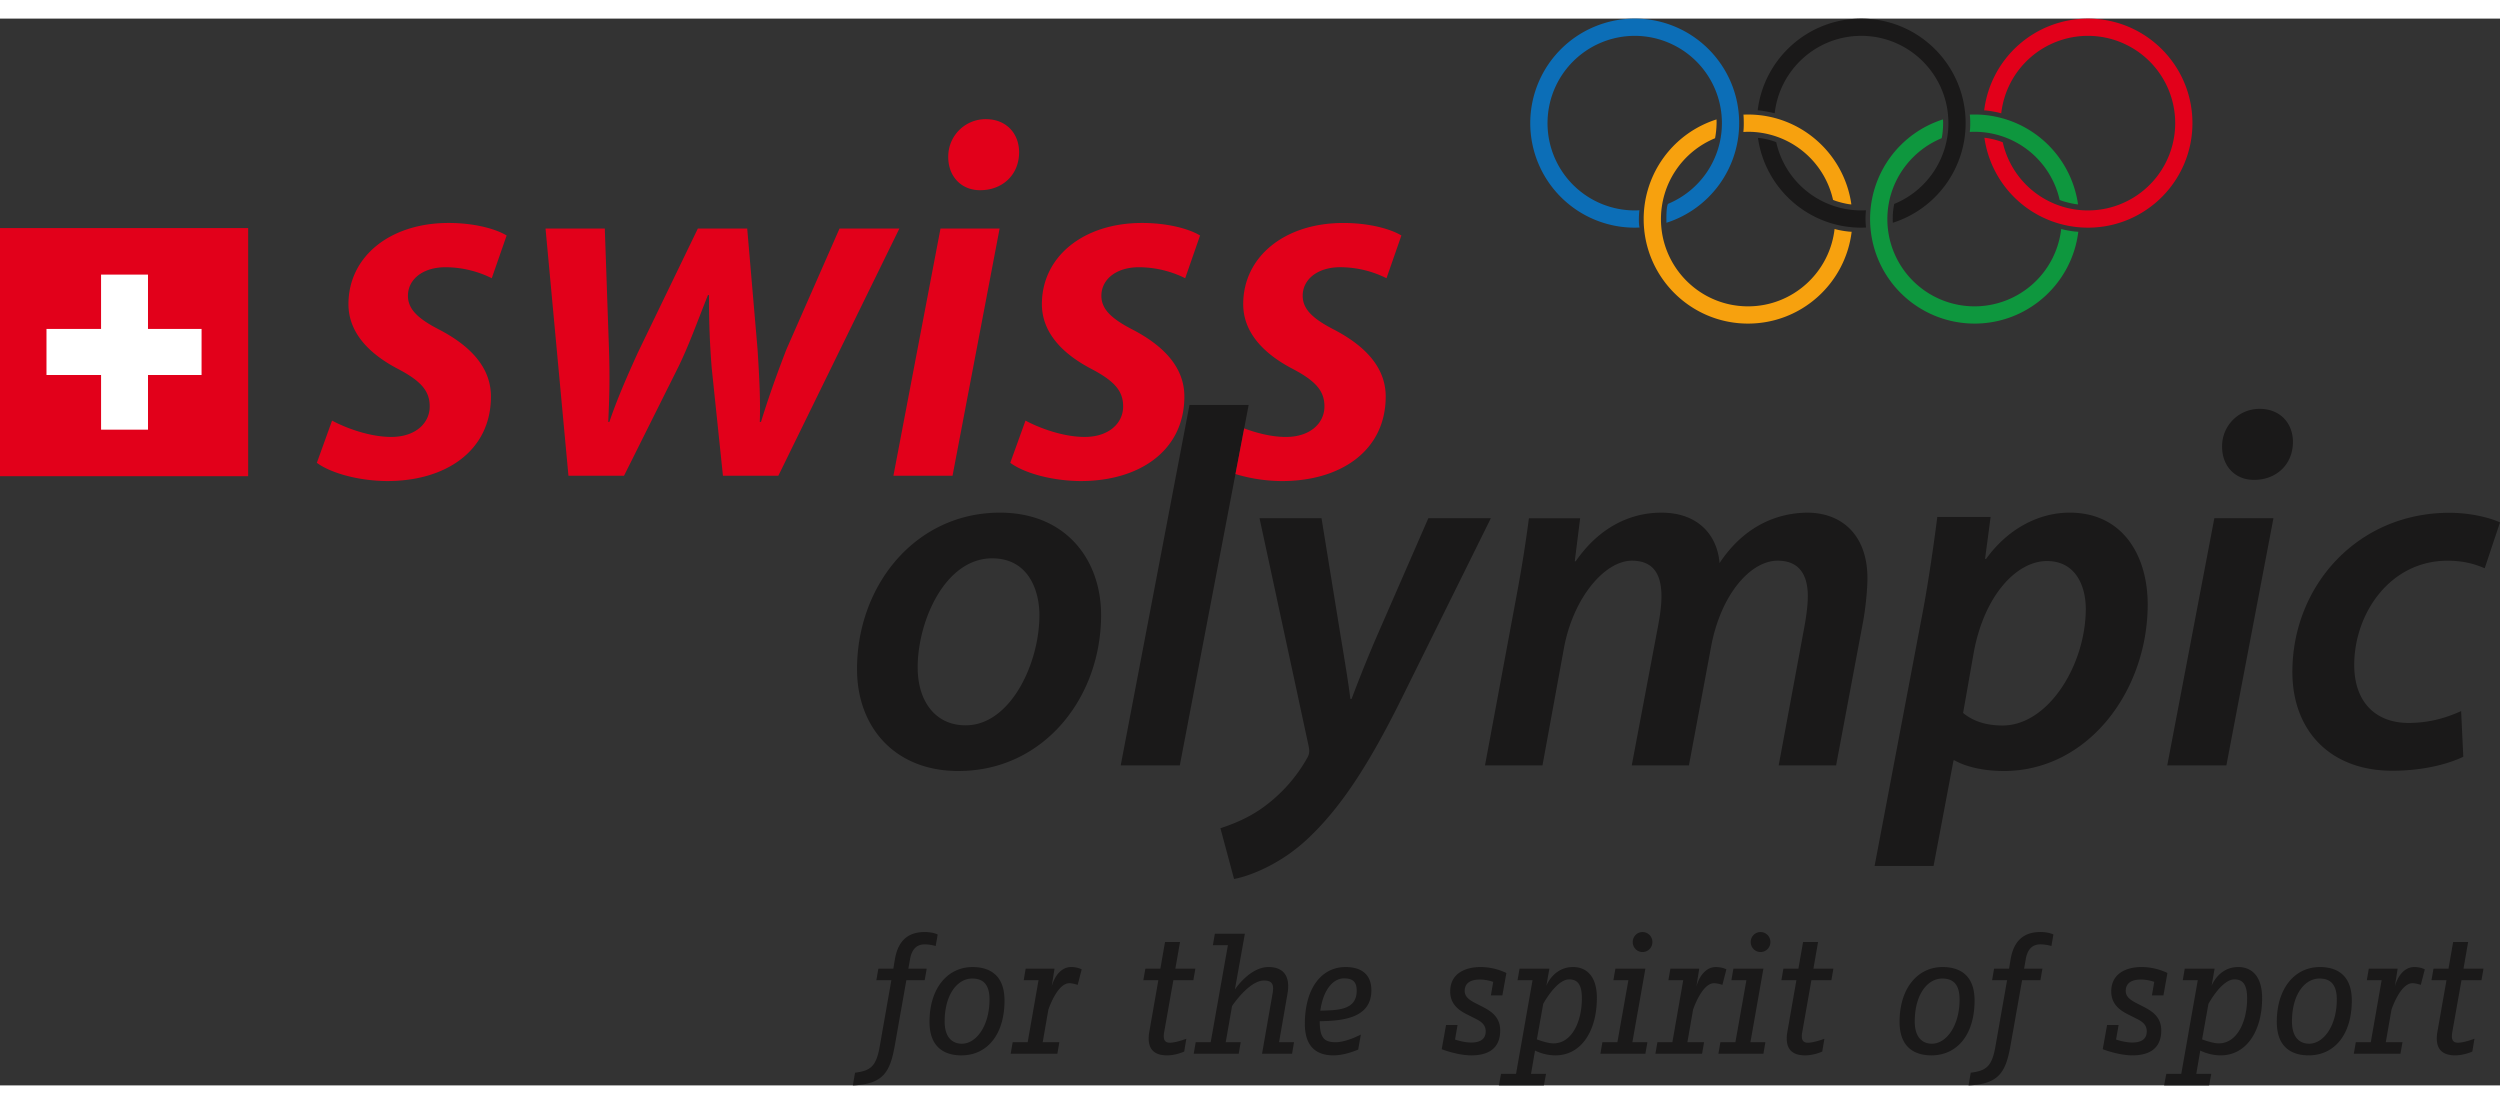
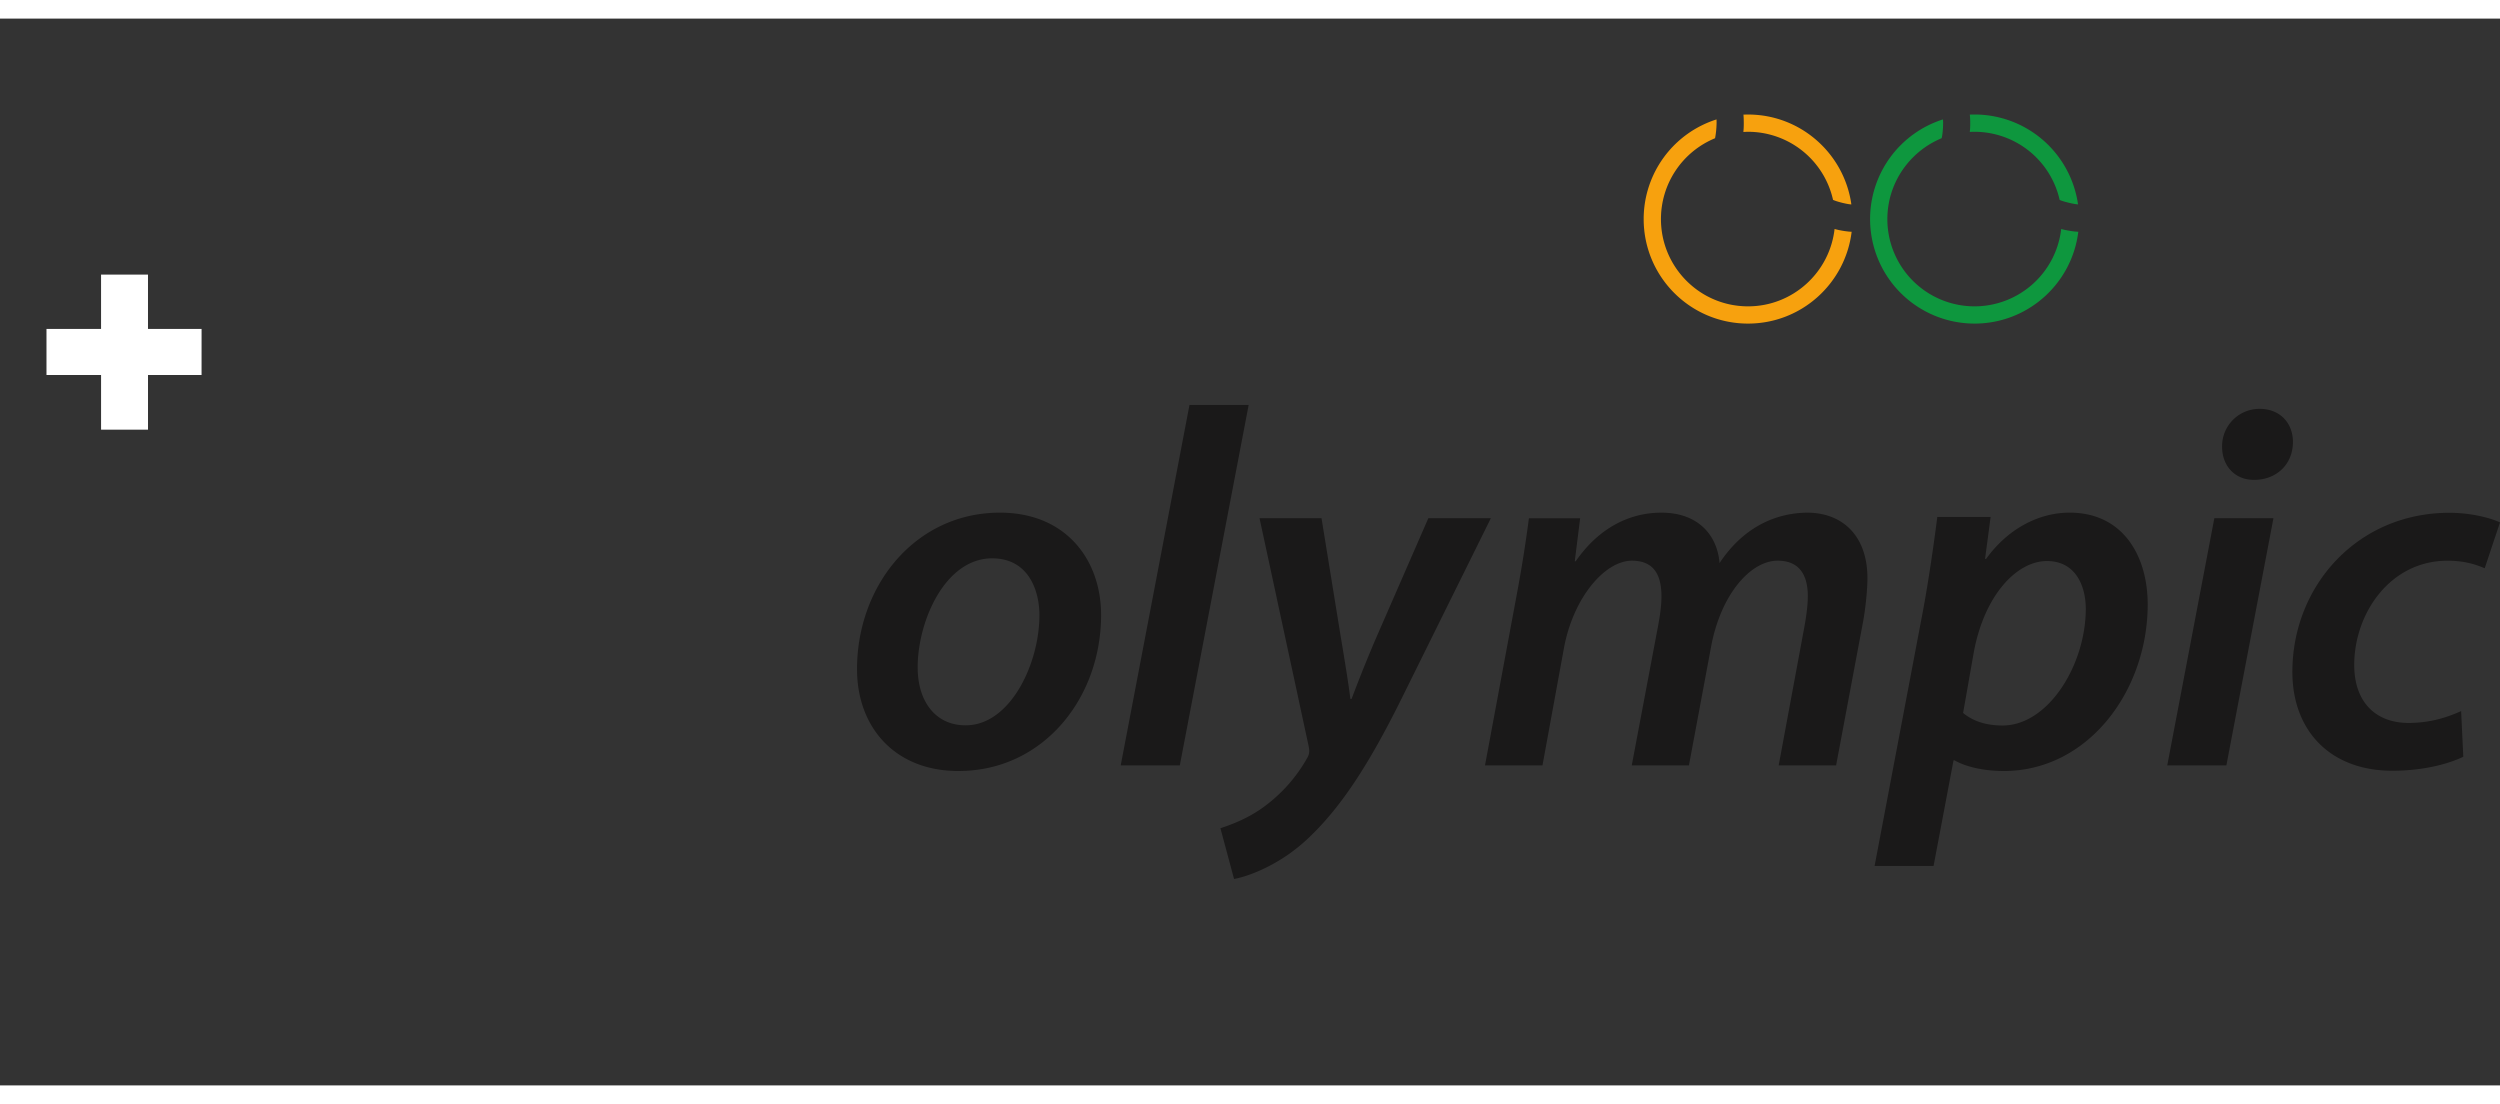
<svg xmlns="http://www.w3.org/2000/svg" height="1104" viewBox="0 0 177.377 75.69" width="2500">
  <rect x="0" y="0" width="177.377" height="75.69" fill="#333333" stroke="none" />
-   <path d="m116.329 14.824c-.111.002-.226.009-.341.009a7.415 7.415 0 0 1 -7.415-7.417 7.416 7.416 0 0 1 7.415-7.416c4.093 0 7.407 3.32 7.407 7.416a7.42 7.42 0 0 1 -5.159 7.07c0-.106-.036-1.044.107-1.341a6.195 6.195 0 0 0 3.828-5.729 6.19 6.19 0 0 0 -6.183-6.192 6.193 6.193 0 0 0 -6.19 6.192 6.192 6.192 0 0 0 6.19 6.194c.11 0 .22-.004.33-.011-.048.376-.06.983.01 1.225" fill="#0c6eb7" />
-   <path d="m134.298 14.486a7.42 7.42 0 0 0 5.165-7.07c0-4.097-3.318-7.415-7.405-7.415-3.78 0-6.907 2.843-7.35 6.514.253-.016 1.093.169 1.208.201.347-3.087 2.964-5.492 6.142-5.492 3.413 0 6.183 2.775 6.183 6.192a6.194 6.194 0 0 1 -3.845 5.734c-.055.306-.128.661-.098 1.336m-1.901.338c-.114.002-.225.009-.339.009-3.732 0-6.82-2.77-7.329-6.368.219.003.854.122 1.296.304a6.185 6.185 0 0 0 6.033 4.841c.113 0 .22-.004.331-.011-.012.225-.065.573.008 1.225" fill="#1a1919" />
-   <path d="m142.097 8.776a6.193 6.193 0 1 0 6.042-7.552 6.192 6.192 0 0 0 -6.15 5.5c-.223-.083-.944-.205-1.21-.213a7.419 7.419 0 0 1 7.36-6.51c4.097 0 7.416 3.318 7.416 7.415s-3.32 7.417-7.415 7.417a7.42 7.42 0 0 1 -7.344-6.377c.234.012.861.138 1.301.32" fill="#e2001a" />
  <path d="m131.356 13.184c-.503-3.604-3.597-6.378-7.333-6.378-.11 0-.215.004-.324.007.028.28.037.928-.008 1.23.11-.004.22-.012.332-.012a6.18 6.18 0 0 1 6.033 4.831c.302.141 1.065.321 1.3.321m.02 1.94c-.444 3.67-3.567 6.516-7.352 6.516-4.088 0-7.404-3.32-7.404-7.416a7.415 7.415 0 0 1 5.169-7.07c.017.304-.009.834-.104 1.335a6.198 6.198 0 0 0 -3.839 5.735c0 3.418 2.765 6.193 6.178 6.193 3.177 0 5.792-2.403 6.141-5.492.311.1.935.197 1.211.2" fill="#f7a10e" />
  <path d="m147.457 15.123c-.446 3.67-3.574 6.516-7.363 6.516a7.412 7.412 0 0 1 -7.409-7.416 7.417 7.417 0 0 1 5.168-7.07c.041.335-.024 1.133-.094 1.335-2.246.925-3.849 3.15-3.849 5.735a6.187 6.187 0 0 0 6.184 6.193 6.193 6.193 0 0 0 6.15-5.492c.168.06.806.188 1.213.2m-7.691-7.082c.11-.011.217-.011.329-.011a6.196 6.196 0 0 1 6.04 4.838c.264.112.91.28 1.303.314a7.42 7.42 0 0 0 -7.68-6.371c.042.306.042.912 0 1.23" fill="#0e973e" />
  <path d="m83.708 52.986 4.886-25.577h-4.199l-4.88 25.577zm-15.691.397c5.956 0 10.107-5.116 10.107-11.072 0-3.877-2.461-7.258-7.181-7.258-5.991 0-10.136 5.159-10.136 11.102 0 4.178 2.743 7.228 7.173 7.228zm.477-3.242c-2.11 0-3.384-1.689-3.384-4.098-.005-3.296 1.945-7.748 5.285-7.748 2.538 0 3.352 2.218 3.352 4.036 0 3.471-2.088 7.81-5.218 7.81zm20.871-14.692 3.482 16.159c.068.345.069.547-.084.823a10.944 10.944 0 0 1 -3.088 3.494c-1.09.806-2.294 1.261-3.085 1.518l.967 3.602c1.074-.196 3.38-1.049 5.385-3.007 2.356-2.26 4.31-5.39 6.439-9.667l6.396-12.922h-4.436l-3.766 8.634c-.817 1.92-1.263 3.092-1.68 4.185h-.084c-.153-1.199-.359-2.469-.679-4.377l-1.369-8.442zm20.075 17.537 1.52-8.304c.648-3.57 2.89-6.22 4.827-6.22 1.697 0 2.095 1.208 2.095 2.532 0 .642-.096 1.32-.234 2.063l-1.874 9.93h4.057l1.57-8.41c.685-3.708 2.793-6.116 4.725-6.116 1.532 0 2.14 1.005 2.14 2.513 0 .7-.12 1.51-.247 2.2l-1.82 9.812h4.074l1.928-10.271c.168-.94.296-2.231.296-3.001 0-3.12-1.866-4.66-4.271-4.66-2.433.022-4.648 1.193-6.223 3.58-.139-1.843-1.389-3.58-4.126-3.58-2.283 0-4.453 1.097-6.076 3.446h-.07l.382-3.051h-3.635a98.26 98.26 0 0 1 -.867 5.44l-2.25 12.097zm27.748 7.134 1.416-7.491h.077c.64.378 1.875.755 3.49.755 5.985 0 10.21-5.697 10.21-11.823 0-3.423-1.742-6.508-5.538-6.508-2.247 0-4.43 1.196-5.93 3.286h-.072l.395-2.981h-3.783c-.223 1.778-.617 4.522-1.008 6.616l-3.441 18.146zm2.85-15.143c.755-4.096 3.066-6.49 5.19-6.49 2.065 0 2.76 1.8 2.76 3.392 0 3.956-2.648 8.277-5.908 8.277-1.204 0-2.134-.336-2.796-.892zm17.925 8.009 3.34-17.537h-4.194l-3.341 17.537zm1.978-20.259c1.502 0 2.724-1.023 2.746-2.667 0-1.42-.967-2.371-2.358-2.371a2.649 2.649 0 0 0 -2.67 2.675c-.007 1.396.938 2.363 2.245 2.363zm14.678 16.406c-.893.398-2.105.84-3.73.84-2.344 0-3.855-1.49-3.855-4.11 0-3.664 2.548-7.4 6.615-7.4 1.165 0 1.99.252 2.642.537l1.086-3.254c-.672-.315-2.043-.683-3.596-.683-6.507 0-11.135 5.173-11.135 11.288 0 4.18 2.689 7.014 7.095 7.014 2.224 0 4.013-.497 5.031-.994z" fill="#1a1919" />
-   <path d="m22.481 31.516c.926.694 2.84 1.265 4.907 1.295 4.22.031 7.445-2.135 7.445-6.001 0-2.228-1.703-3.708-3.632-4.724-1.486-.76-2.257-1.437-2.257-2.417 0-1.19 1.082-2.028 2.658-2.028 1.435 0 2.612.434 3.289.78l1.055-3.032c-.767-.467-2.28-.89-4.121-.89-4.149 0-7.102 2.382-7.102 5.76 0 2.007 1.445 3.506 3.468 4.572 1.709.891 2.297 1.601 2.297 2.689 0 1.18-1.003 2.156-2.713 2.161-1.583.004-3.293-.662-4.214-1.159zm16.225-16.62 1.626 17.537h3.944l3.895-7.802c.756-1.583 1.214-2.893 2.059-5.015h.077a58.284 58.284 0 0 0 .19 5.183l.796 7.634h3.932l8.586-17.537h-4.246l-3.767 8.572c-.725 1.878-1.28 3.441-1.806 5.15h-.084c.053-1.564-.033-3.165-.16-5.17l-.733-8.552h-3.502l-4.242 8.773c-.803 1.762-1.519 3.41-2.036 4.95h-.08c.083-1.717.12-3.13.052-5.198l-.296-8.525zm28.877 17.538 3.34-17.538h-4.194l-3.34 17.538zm1.979-20.26c1.502 0 2.724-1.023 2.746-2.666 0-1.42-.968-2.373-2.357-2.373a2.65 2.65 0 0 0 -2.672 2.675c-.007 1.398.938 2.364 2.247 2.364zm2.118 19.342c.927.694 2.84 1.265 4.908 1.295 4.22.031 7.444-2.135 7.444-6.001 0-2.228-1.703-3.708-3.633-4.724-1.485-.76-2.255-1.437-2.255-2.417 0-1.19 1.081-2.028 2.658-2.028 1.435 0 2.61.434 3.288.78l1.055-3.032c-.767-.467-2.28-.89-4.12-.89-4.148 0-7.102 2.382-7.102 5.76 0 2.007 1.445 3.506 3.467 4.572 1.71.891 2.298 1.601 2.298 2.689 0 1.18-1.005 2.156-2.714 2.161-1.582.004-3.292-.662-4.214-1.159zm16.596-2.441c.881.33 1.957.61 2.981.607 1.71-.007 2.713-.982 2.713-2.163 0-1.087-.587-1.797-2.295-2.689-2.024-1.065-3.468-2.565-3.468-4.57 0-3.38 2.953-5.76 7.1-5.76 1.843 0 3.354.423 4.123.888l-1.057 3.032a7.36 7.36 0 0 0 -3.287-.78c-1.576 0-2.659.838-2.659 2.028 0 .98.771 1.657 2.256 2.417 1.93 1.018 3.634 2.498 3.634 4.724 0 3.868-3.226 6.033-7.446 6.003a11.605 11.605 0 0 1 -3.215-.497zm-88.276 3.393h17.608v-17.606h-17.608z" fill="#e2001a" />
  <path d="m14.302 22.018h-3.802v-3.856h-3.33v3.857h-3.872v3.268h3.873v3.88h3.33v-3.88h3.8z" fill="#fff" />
-   <path d="m66.529 64.987s-.295-.178-.923-.178c-.934 0-1.856.378-2.116 1.951l-.108.65h-1.062l-.143.817h1.065l-.827 4.707c-.25 1.431-.664 1.715-1.75 1.856l-.155.9c2.21-.083 2.65-1.006 2.98-2.85l.816-4.613h1.301l.143-.817h-1.302l.12-.673c.105-.615.4-1.053 1.04-1.053.413 0 .78.118.78.118zm4.742 4.682c0-1.867-1.124-2.376-2.271-2.376-1.739 0-3.051 1.466-3.051 3.891 0 1.868 1.136 2.376 2.258 2.376 1.834 0 3.064-1.477 3.064-3.89m-1.065-.07c0 1.855-.934 3.133-1.962 3.133-.663 0-1.22-.438-1.22-1.574 0-1.926.912-3.05 1.952-3.05.769 0 1.23.401 1.23 1.49m6.54-2.141s-.284-.165-.745-.165c-.734 0-1.195.685-1.384 1.384l.202-1.267h-2.047l-.14.817h1.052l-.77 4.4h-1.064l-.143.816h3.313l.141-.816h-1.181l.402-2.307s.615-1.88 1.49-1.88c.249 0 .591.118.591.118zm8.066-.048h-1.42l.332-1.892h-1.065l-.33 1.892h-1.065l-.143.817h1.065l-.639 3.643c-.2 1.147.25 1.69 1.254 1.69.639 0 1.218-.27 1.218-.27l.153-.91s-.72.282-1.17.282c-.367 0-.497-.225-.402-.757l.651-3.678h1.419zm7 5.217h-1.062l.602-3.465c.201-1.172-.247-1.87-1.349-1.87-1.346 0-2.387 1.597-2.387 1.597l.709-3.961h-2.13l-.14.815h1.065l-1.22 6.884h-1.064l-.141.816h3.192l.143-.816h-1.064l.449-2.568s1.195-1.809 2.27-1.809c.532 0 .72.225.615.864l-.757 4.329h2.13zm5.488-3.68c0-1.158-.733-1.654-1.833-1.654-1.68 0-2.886 1.466-2.886 4.044 0 1.762.994 2.223 2.023 2.223.863 0 1.76-.413 1.76-.413l.19-1.064s-1.017.544-1.784.544c-.864 0-1.125-.357-1.136-1.49 1.656-.025 3.666-.225 3.666-2.19m-1.041.025c0 1.442-1.465 1.372-2.58 1.42.19-1.432.877-2.295 1.68-2.295.65 0 .9.27.9.875m10.62-1.254s-.78-.425-1.833-.425c-1.041 0-2.152.425-2.152 1.737 0 .935.662 1.362 1.23 1.644l.52.261c.378.19.768.402.768.923 0 .556-.4.791-1.028.791-.555 0-1.147-.212-1.147-.212l.177-1.03h-.815l-.308 1.716s1.111.437 2.104.437c1.195 0 2.046-.483 2.046-1.773 0-.947-.649-1.36-1.217-1.657l-.508-.26c-.344-.177-.794-.413-.794-.875 0-.65.533-.816 1.1-.816.462 0 .923.166.923.166l-.165.958h.815zm6.422 1.775c0-1.598-.78-2.2-1.691-2.2-1.396 0-1.893 1.324-1.893 1.324l.214-1.207h-2.117l-.143.817h1.064l-1.17 6.646h-1.065l-.154.817h3.194l.153-.817h-1.065l.285-1.655s.627.342 1.443.342c1.857 0 2.944-1.762 2.944-4.067m-1.064.035c0 1.631-.71 3.181-2.01 3.181-.462 0-1.183-.284-1.183-.284l.45-2.52s.933-1.737 1.843-1.737c.652 0 .9.449.9 1.36m5.003-4.01a.702.702 0 0 0 -.699-.709c-.39 0-.697.32-.697.709 0 .39.307.71.697.71.391 0 .699-.32.699-.71m-.355 7.109h-1.065l.922-5.217h-2.128l-.142.817h1.064l-.78 4.4h-1.065l-.141.816h3.192zm5.605-5.17s-.284-.164-.745-.164c-.733 0-1.194.685-1.383 1.384l.2-1.267h-2.046l-.141.817h1.052l-.77 4.4h-1.063l-.142.816h3.312l.142-.816h-1.184l.403-2.307s.615-1.88 1.49-1.88c.249 0 .591.118.591.118zm3.122-1.94a.702.702 0 0 0 -.697-.708.702.702 0 0 0 -.699.709c0 .39.308.71.699.71.39 0 .697-.32.697-.71m-.355 7.109h-1.063l.922-5.217h-2.13l-.141.817h1.064l-.78 4.4h-1.064l-.143.816h3.194zm4.824-5.217h-1.417l.33-1.892h-1.064l-.331 1.892h-1.065l-.142.817h1.064l-.637 3.643c-.202 1.147.247 1.69 1.252 1.69.64 0 1.219-.27 1.219-.27l.154-.91s-.722.282-1.172.282c-.366 0-.496-.225-.4-.757l.65-3.678h1.418zm10.018 2.26c0-1.868-1.124-2.377-2.272-2.377-1.737 0-3.05 1.466-3.05 3.891 0 1.868 1.135 2.376 2.26 2.376 1.832 0 3.062-1.477 3.062-3.89m-1.064-.07c0 1.855-.934 3.133-1.964 3.133-.662 0-1.217-.438-1.217-1.574 0-1.926.91-3.05 1.95-3.05.77 0 1.23.401 1.23 1.49m6.658-4.612s-.295-.178-.922-.178c-.934 0-1.856.378-2.118 1.951l-.106.65h-1.064l-.14.817h1.063l-.828 4.707c-.248 1.431-.662 1.715-1.75 1.856l-.155.9c2.213-.083 2.65-1.006 2.98-2.85l.818-4.613h1.3l.142-.817h-1.3l.118-.673c.106-.615.401-1.053 1.04-1.053.414 0 .781.118.781.118zm8.09 2.73s-.78-.424-1.833-.424c-1.04 0-2.153.425-2.153 1.737 0 .935.663 1.362 1.23 1.644l.52.261c.379.19.77.402.77.923 0 .556-.402.791-1.03.791-.556 0-1.147-.212-1.147-.212l.178-1.03h-.816l-.309 1.716s1.113.437 2.107.437c1.193 0 2.046-.483 2.046-1.773 0-.947-.651-1.36-1.219-1.657l-.509-.26c-.342-.177-.792-.413-.792-.875 0-.65.532-.816 1.1-.816.461 0 .922.166.922.166l-.165.958h.817zm6.718 1.776c0-1.598-.781-2.2-1.693-2.2-1.395 0-1.89 1.324-1.89 1.324l.212-1.207h-2.118l-.141.817h1.065l-1.171 6.646h-1.063l-.155.817h3.194l.153-.817h-1.063l.282-1.655s.628.342 1.444.342c1.856 0 2.945-1.762 2.945-4.067m-1.065.035c0 1.631-.71 3.181-2.01 3.181-.461 0-1.184-.284-1.184-.284l.45-2.52s.934-1.737 1.845-1.737c.65 0 .899.449.899 1.36m7.427.141c0-1.867-1.123-2.376-2.27-2.376-1.74 0-3.052 1.466-3.052 3.891 0 1.868 1.136 2.376 2.259 2.376 1.833 0 3.063-1.477 3.063-3.89m-1.065-.07c0 1.855-.933 3.133-1.962 3.133-.663 0-1.219-.438-1.219-1.574 0-1.926.91-3.05 1.951-3.05.77 0 1.23.401 1.23 1.49m6.244-2.141s-.284-.165-.745-.165c-.732 0-1.194.685-1.382 1.384l.2-1.267h-2.047l-.14.817h1.052l-.77 4.4h-1.064l-.141.816h3.31l.143-.816h-1.183l.402-2.307s.615-1.88 1.491-1.88c.247 0 .59.118.59.118zm4.164-.048h-1.419l.33-1.892h-1.064l-.33 1.892h-1.065l-.142.817h1.064l-.64 3.643c-.2 1.147.25 1.69 1.256 1.69.637 0 1.217-.27 1.217-.27l.154-.91s-.721.282-1.171.282c-.366 0-.496-.225-.403-.757l.652-3.678h1.418z" fill="#1a1919" />
</svg>